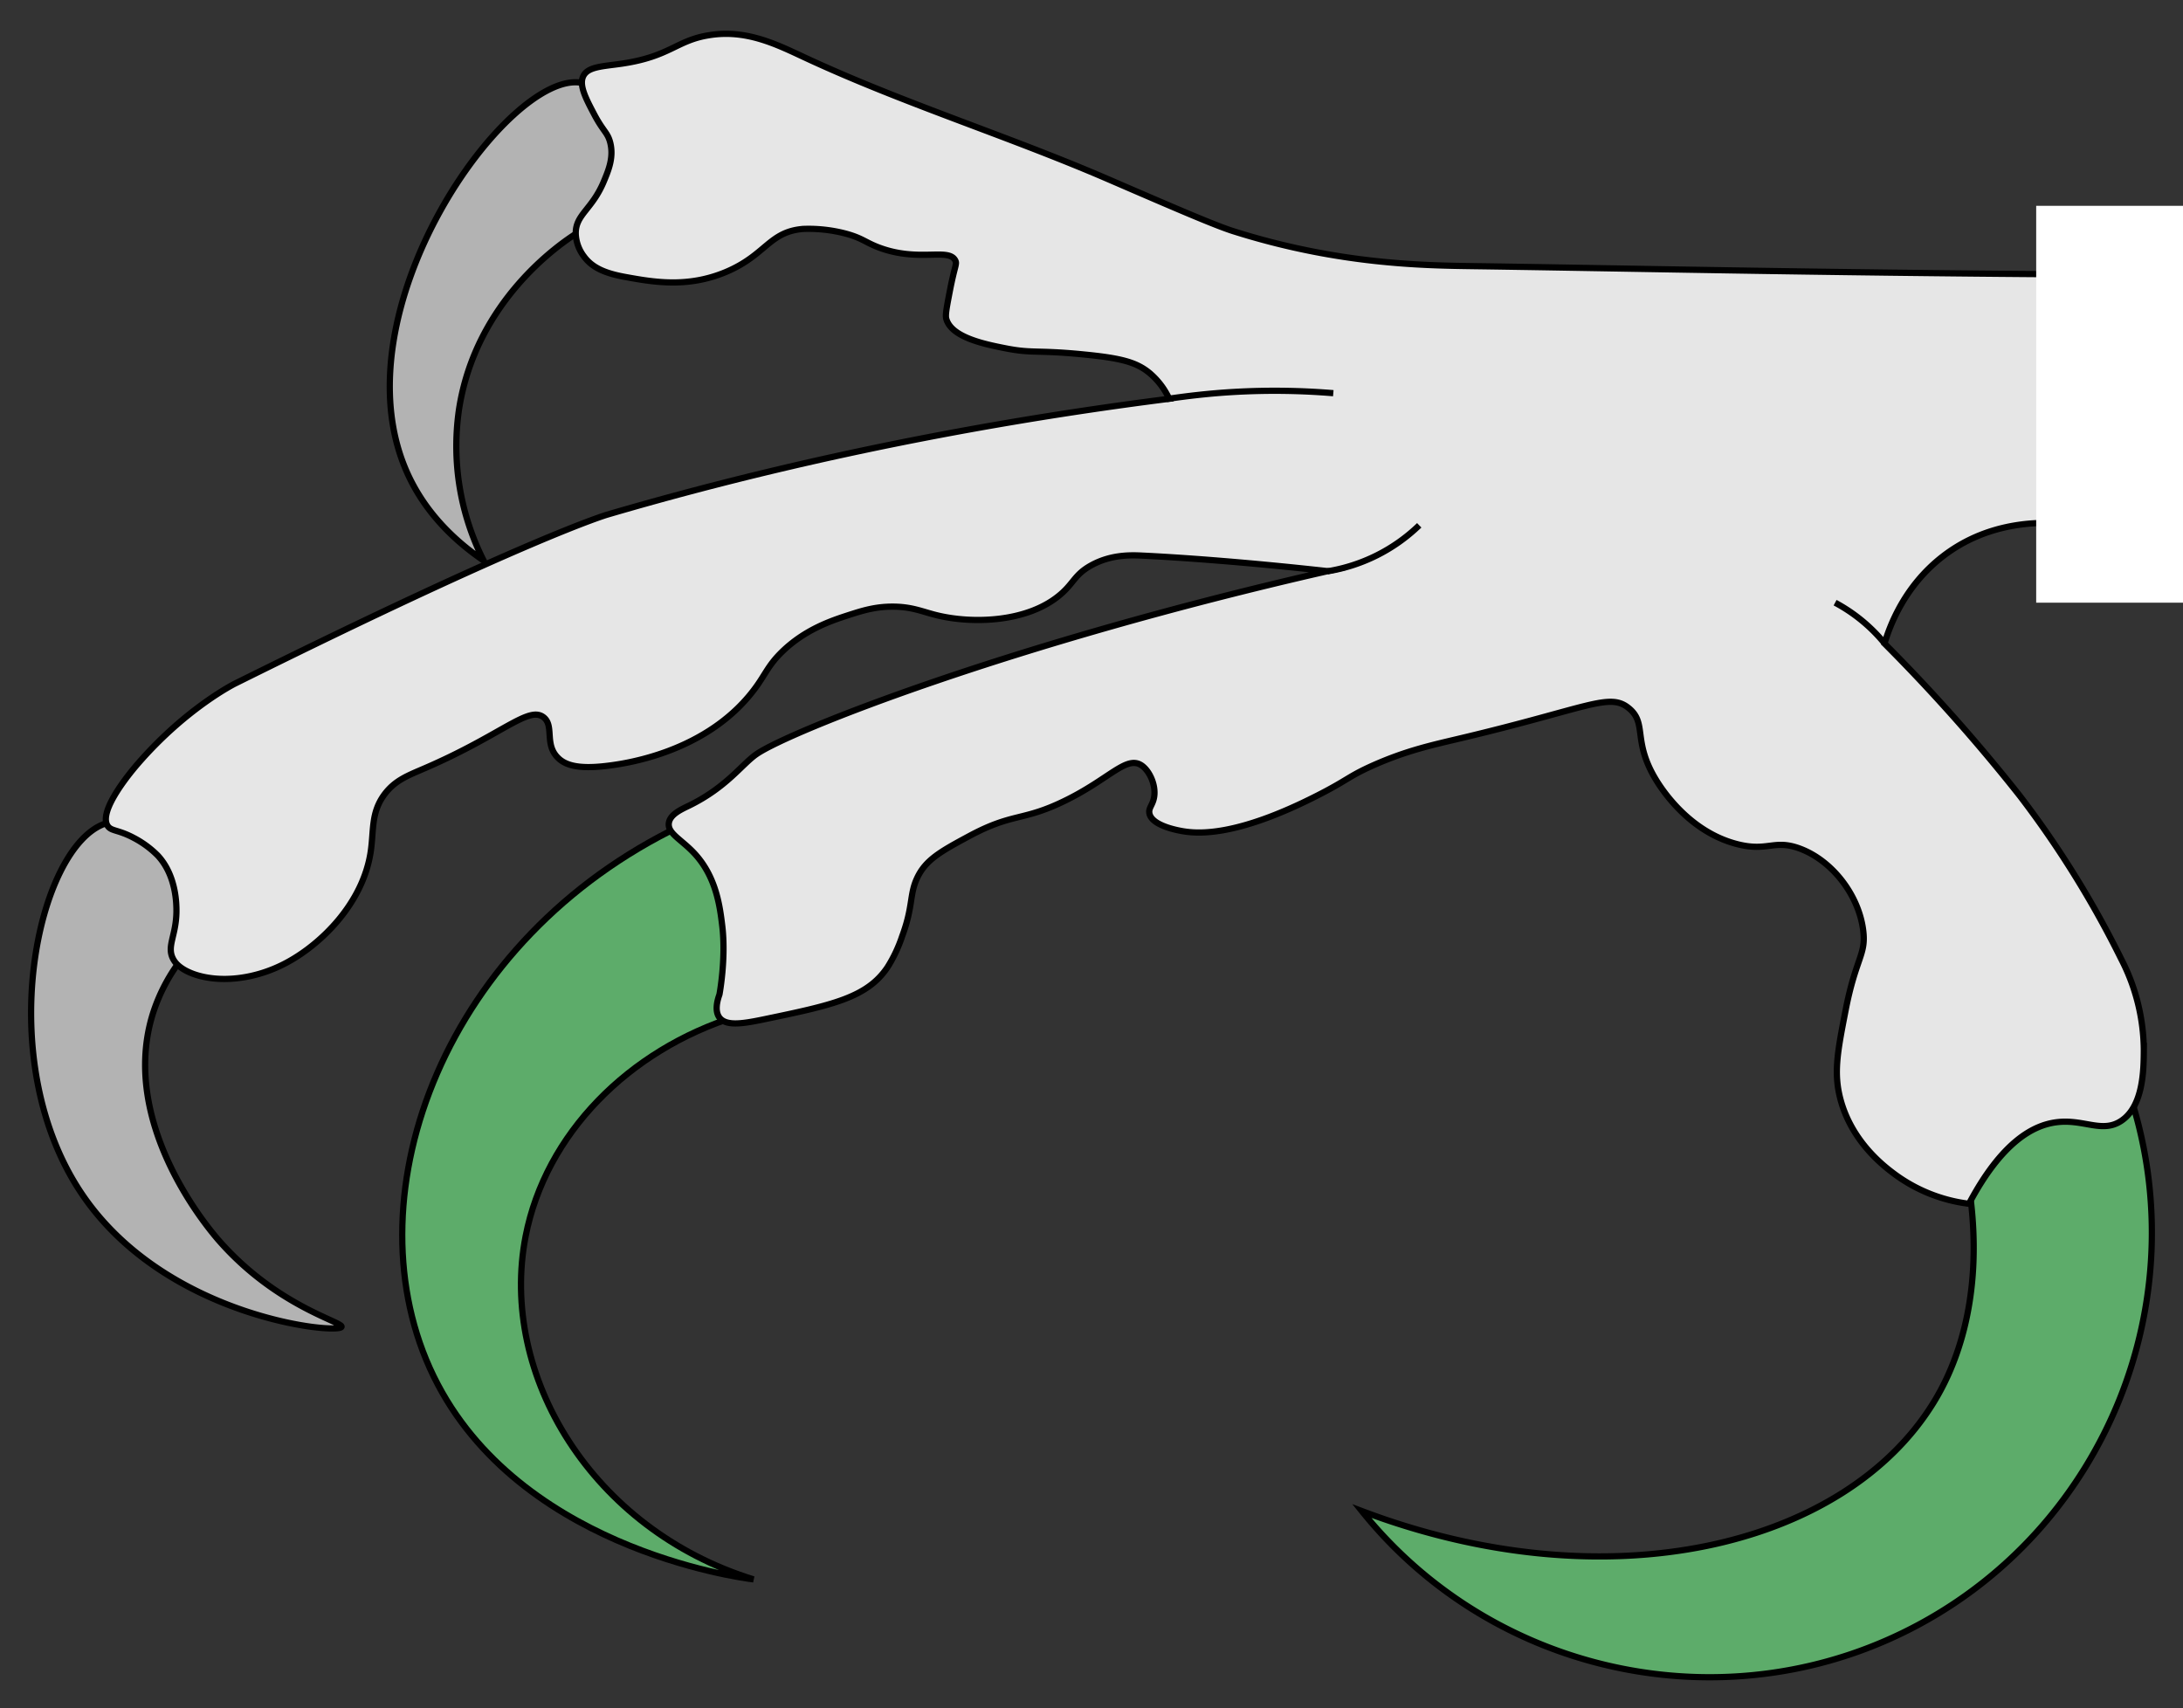
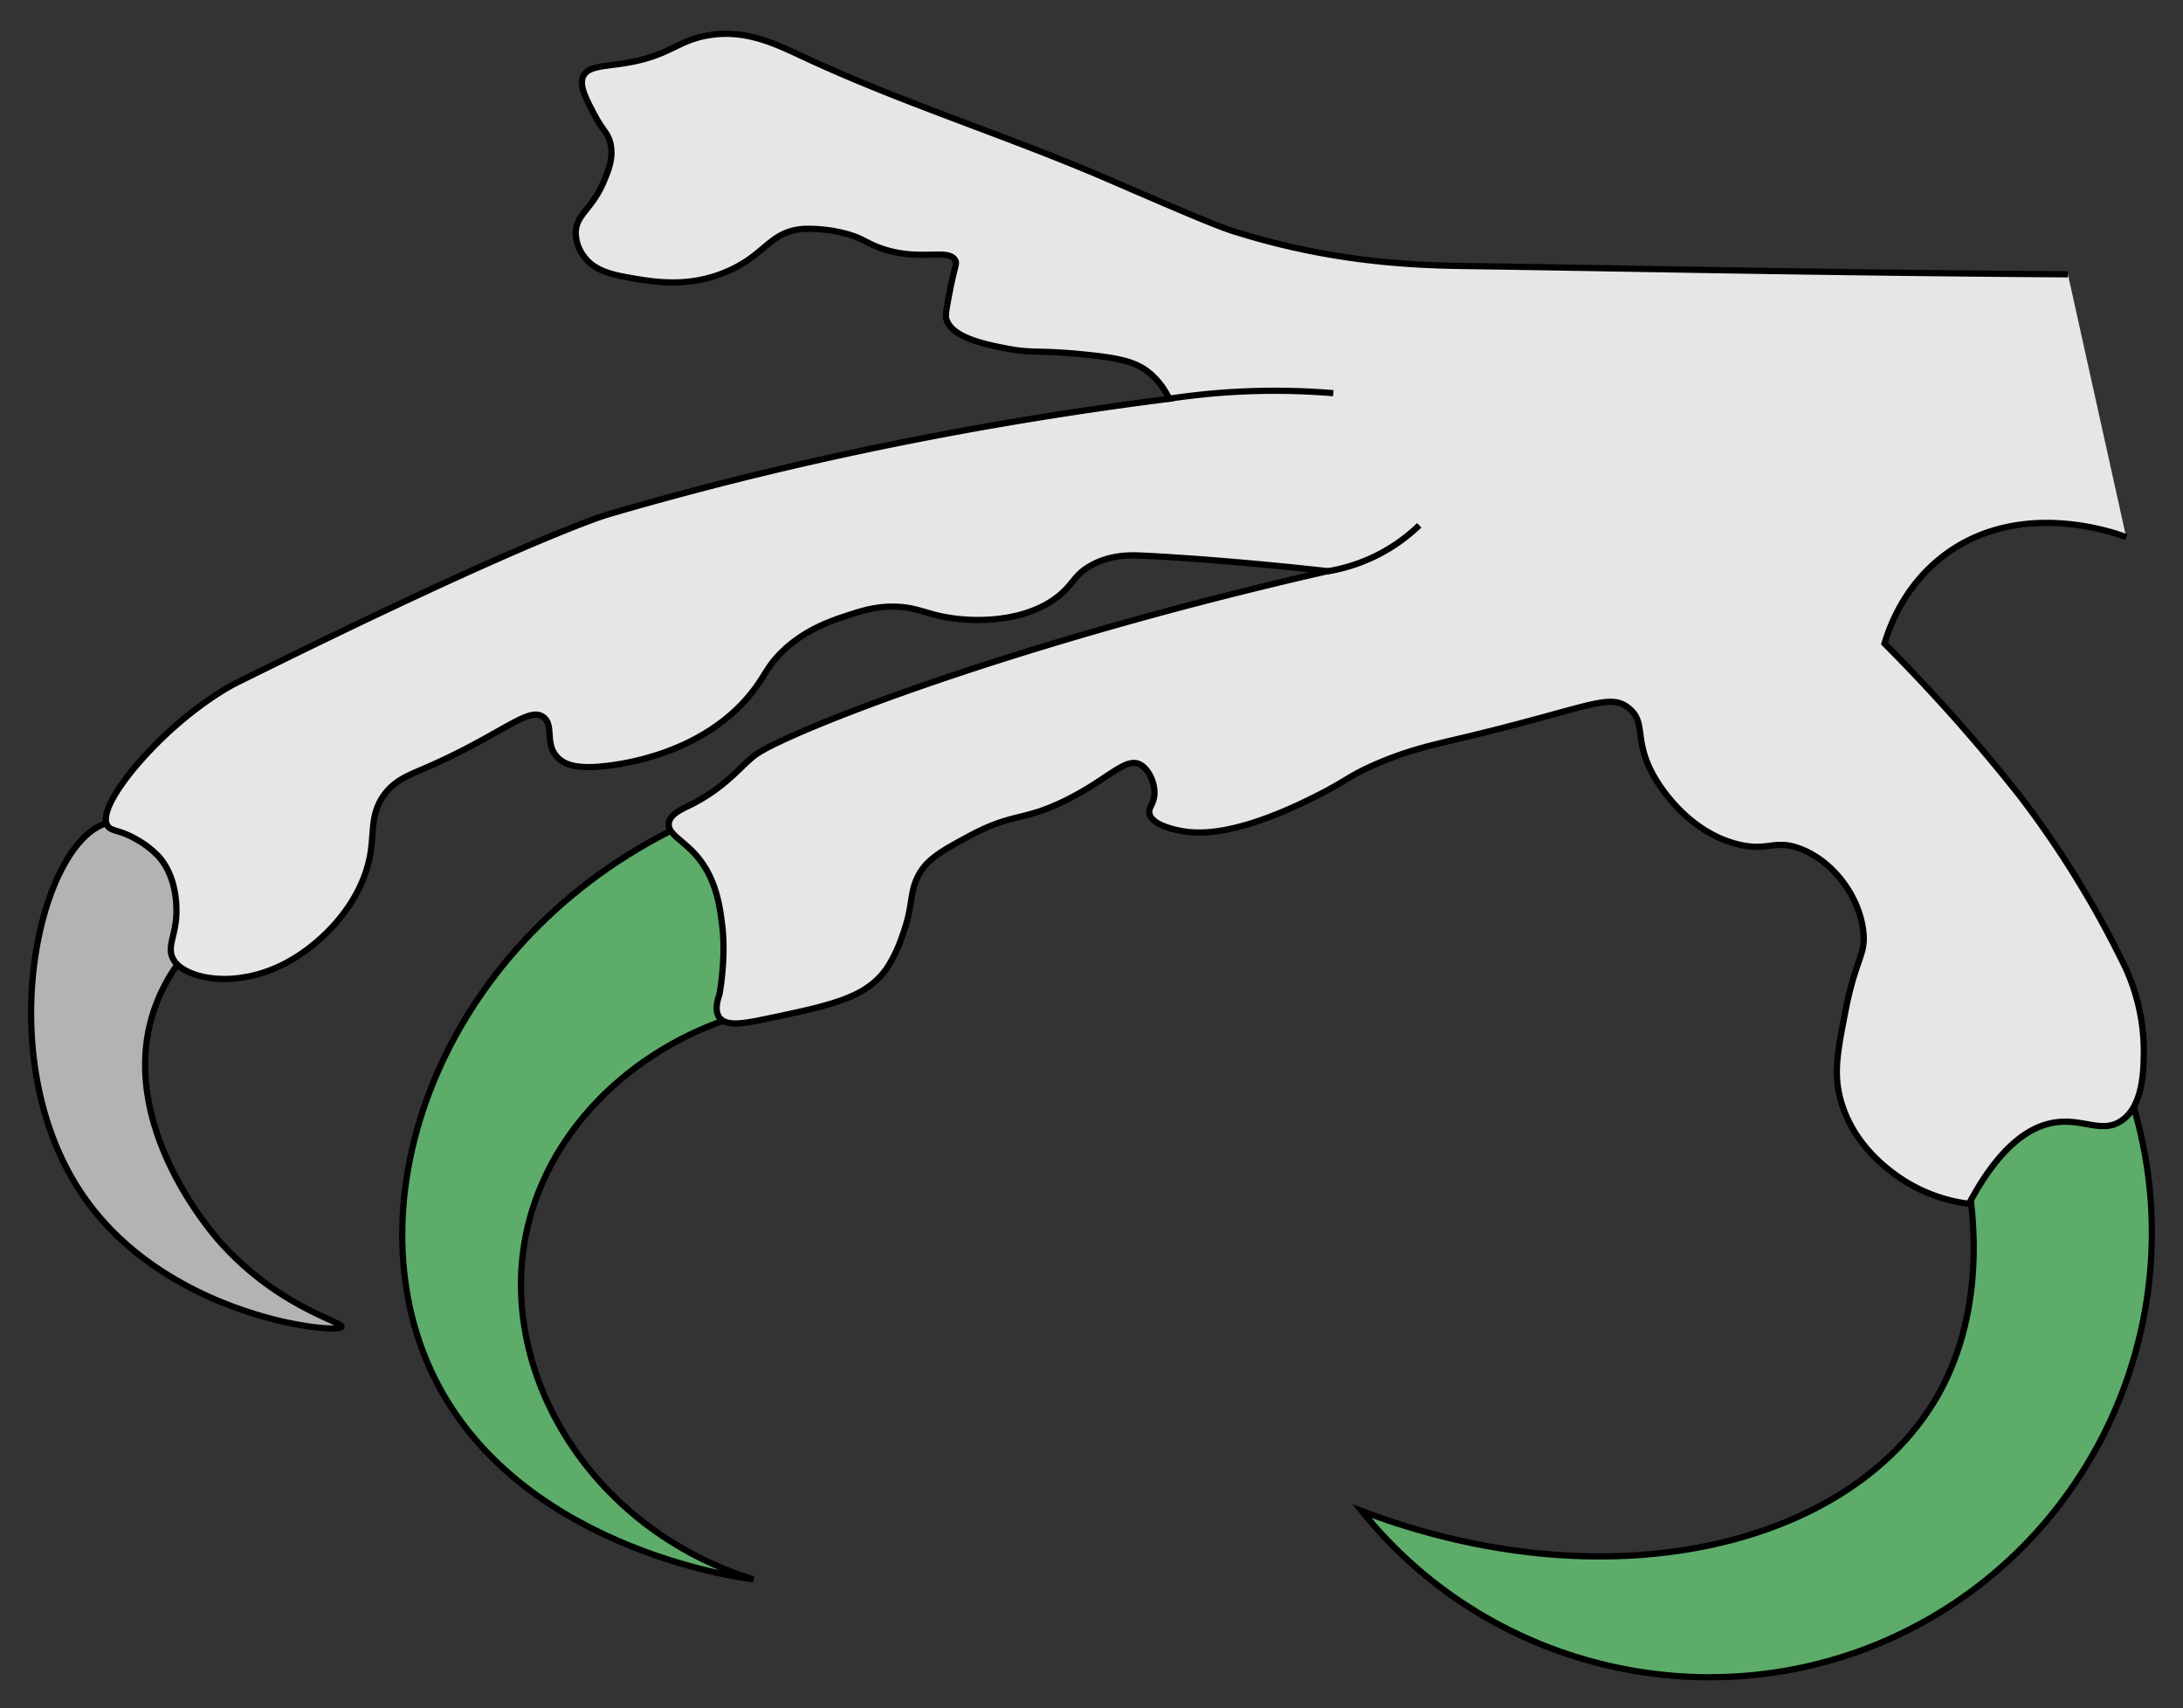
<svg xmlns="http://www.w3.org/2000/svg" viewBox="-10 -10 701.4 548.9">
  <rect x="-10" y="-10" width="701.4" height="548.9" fill="#333333" stroke="none" />
  <defs>
    <style>.cls-1{fill:#5dac6a;}.cls-1,.cls-2,.cls-3,.cls-4{stroke:#000;stroke-miterlimit:10;stroke-width:2px;}.cls-1,.cls-2,.cls-3{fill-rule:evenodd;}.cls-2{fill:#b3b3b3;}.cls-3{fill:#e6e6e6;}.cls-4{fill:none;}.cls-5{fill:#fff;}</style>
  </defs>
  <title>Greifvögel_Waffen_2_Grifftöter</title>
  <g id="Layer_1" data-name="Layer 1">
    <path class="cls-1" d="M209,255.2c1.37.52,20.84,8.24,25.23,28.91,3.68,17.31-6,30.45-7.5,32.38-34.85,10.85-61.47,37.95-67.85,70.72-8.69,44.68,21.37,94.19,73.22,110.24-4.27-.5-78.08-10.33-104-67.88C102.6,373,132.92,291.61,209,255.2Z" />
-     <path class="cls-1" d="M622.68,371.56c5.56,37.7-6.06,60.34-11.38,69-28.43,46.36-104.45,64.94-183.75,34.93,43.12,53.69,119.08,69,179.34,36.28,59.72-32.38,88.43-103.42,67.92-168.49a31.23,31.23,0,0,0-52.13,28.26Z" />
-     <path class="cls-2" d="M145.39,170.11a81.44,81.44,0,0,1-7.94-48.38c5.36-35.27,33-53.67,37.56-56.6,2-1.46,17.52-13.39,15.8-29.1-.89-8.19-6.54-18-13.83-19.4C153.6,12,97.31,89.85,120.9,142.06,127.15,155.89,137.6,164.8,145.39,170.11Z" />
+     <path class="cls-1" d="M622.68,371.56c5.56,37.7-6.06,60.34-11.38,69-28.43,46.36-104.45,64.94-183.75,34.93,43.12,53.69,119.08,69,179.34,36.28,59.72-32.38,88.43-103.42,67.92-168.49a31.23,31.23,0,0,0-52.13,28.26" />
    <path class="cls-2" d="M24.14,254.51C2.06,261.36-13.48,331,17.05,374.69c27.18,38.9,81.62,44.07,82.68,41.63.69-1.58-20.68-6.46-39.3-27.63-3.19-3.62-32.58-38-21.18-73.43a56.89,56.89,0,0,1,9.57-17.76c.94-1.58,9.4-16.29,2.72-29.21C46.27,258.09,33,251.75,24.14,254.51Z" />
    <path class="cls-3" d="M654.42,78.14c-80.95-.53-146.15-2-191.28-2.63-15.84-.23-43.21-.58-76.78-11.2C380.7,62.53,369,57.5,345.93,47.52c-32.2-13.91-65.87-24.35-97.65-39.18-9-4.2-18.69-9-30.61-7C207.39,3,205.28,8.1,190.15,10.4c-6.24.95-11.27.9-12.77,4.12-1.36,2.93.86,7.13,3.56,12.26,2.89,5.47,4.32,5.8,5.14,9.09,1.15,4.65-.53,8.74-2,12.26-3.83,9.31-9.21,10.73-9.09,17a12.79,12.79,0,0,0,2.64,7.26c2.72,3.73,7,5.45,13.17,6.58,8.92,1.62,20,3.64,32.43-1.58,12.91-5.43,13.87-13,24.91-13.84A46.91,46.91,0,0,1,262,65.13c5.14,1.44,6,2.71,10.28,4.35,12.92,4.9,22.47,0,24.66,4.21.6,1.18-.14,1.51-1.72,9.63-1,5.21-1.53,7.82-1.19,9.09,1.61,6,12.35,8.18,19,9.49,8.83,1.75,10,.47,25.3,2,12.16,1.19,16.84,2.53,21,5.93a24,24,0,0,1,6.33,8.3c-77.28,9.82-138.24,24.81-180.58,37.23,0,0-25.17,7.38-119.58,54.28,0,0-15.57,7.74-31.11,25.63-1.66,1.91-13.12,15.27-9.77,20.13,1.18,1.7,3.33,1.13,8.38,3.82a31.14,31.14,0,0,1,7.69,5.66c6.1,6.56,6,16.05,6,18-.09,8-3.36,11.29-.92,15.49.51.87,1.93,2.93,6.38,4.56,8.35,3,20,1.82,30.23-3.79,10.88-5.92,24.19-18.88,26.71-35.39,1.06-6.88,0-12.66,4.56-18.68,3.37-4.41,7.48-5.92,12.75-8.2,24.9-10.74,33.46-20.21,38.27-16.4,3.48,2.76.17,8.63,4.59,13,2.11,2.1,5.84,3.74,15.27,2.65,4.75-.54,33.4-3.85,48.93-26.15,2.73-3.94,3.75-6.57,7.74-10.48,7.48-7.33,16.22-10.16,21.41-11.85,4.4-1.42,8.53-2.72,14.12-2.73,6.22,0,9.52,1.59,14.12,2.73,11.49,2.85,29.53,2.44,40.09-6.83,4.13-3.62,4.44-6.24,9.57-9.11,6.41-3.58,12.87-3.36,16.4-3.19,11.55.55,32.57,2,59.67,5-102,23.25-172.9,51.44-183.55,58.82-4.65,3.22-9.55,10.6-21.62,16.51-2.46,1.2-6.16,2.81-6.52,5.65-.43,3.38,4.25,5.28,8.55,10.06,6.74,7.51,7.88,16.89,8.61,22.87,1.29,10.63-.89,22.1-.89,22.1h0c-.76,2.11-1.56,5.36,0,7.44,2.08,2.74,7.19,2,13.67.68,22.49-4.67,33.74-7,40.37-16.93a45.7,45.7,0,0,0,4.65-9.86c3.61-9.72,2.31-13.4,4.83-18.76,2.72-5.81,7.52-8.5,16.61-13.4,14.1-7.61,17.15-4.75,30.55-11.26C346,240.6,351.61,233,356.42,235.69c2.74,1.55,5,6.3,4.43,10.22-.38,2.72-1.9,3.63-1.54,5.44.75,3.88,8.81,5.36,10.3,5.64,5.09.93,17.4,2,43.7-11.41,10-5.1,9.87-6.1,18-9.72,10.69-4.72,18.64-6.43,27.94-8.64,41.14-9.75,47.82-14.83,54.08-9.69,6,4.87,1.11,10.41,8.71,22.95,1.9,3.14,10.68,16.78,26.1,20.73,9.84,2.53,11.81-1.6,20,1.38,10.59,3.86,19.12,15.06,20.51,26.37,1,7.84-2.38,8.73-5.68,25.77-2.56,13.17-3.89,20-1.62,28.5,3.54,13.24,13.37,21,16.88,23.64a50.64,50.64,0,0,0,24.4,9.9c10.48-19.75,20.52-25.26,28.22-26.21,8.66-1.07,14.51,3.59,20.61-.37,7.24-4.69,7.31-16.63,7.35-22.73a64.59,64.59,0,0,0-7.25-29.3,318.67,318.67,0,0,0-32.54-52.4,567.67,567.67,0,0,0-43.53-49c1.75-5.85,6.43-18.41,18.6-27.89,25-19.45,57.28-7,59.06-6.27" />
    <path class="cls-4" d="M364.82,118.21c6.72-1,14.07-1.86,22-2.3a228.77,228.77,0,0,1,31.57.42" />
    <path class="cls-4" d="M416.49,173.56A55.13,55.13,0,0,0,446,158.78" />
-     <path class="cls-4" d="M595.54,196.73a52.57,52.57,0,0,0-15.92-13.09" />
-     <rect class="cls-5" x="644.23" y="56.13" width="61.04" height="127.51" />
  </g>
</svg>